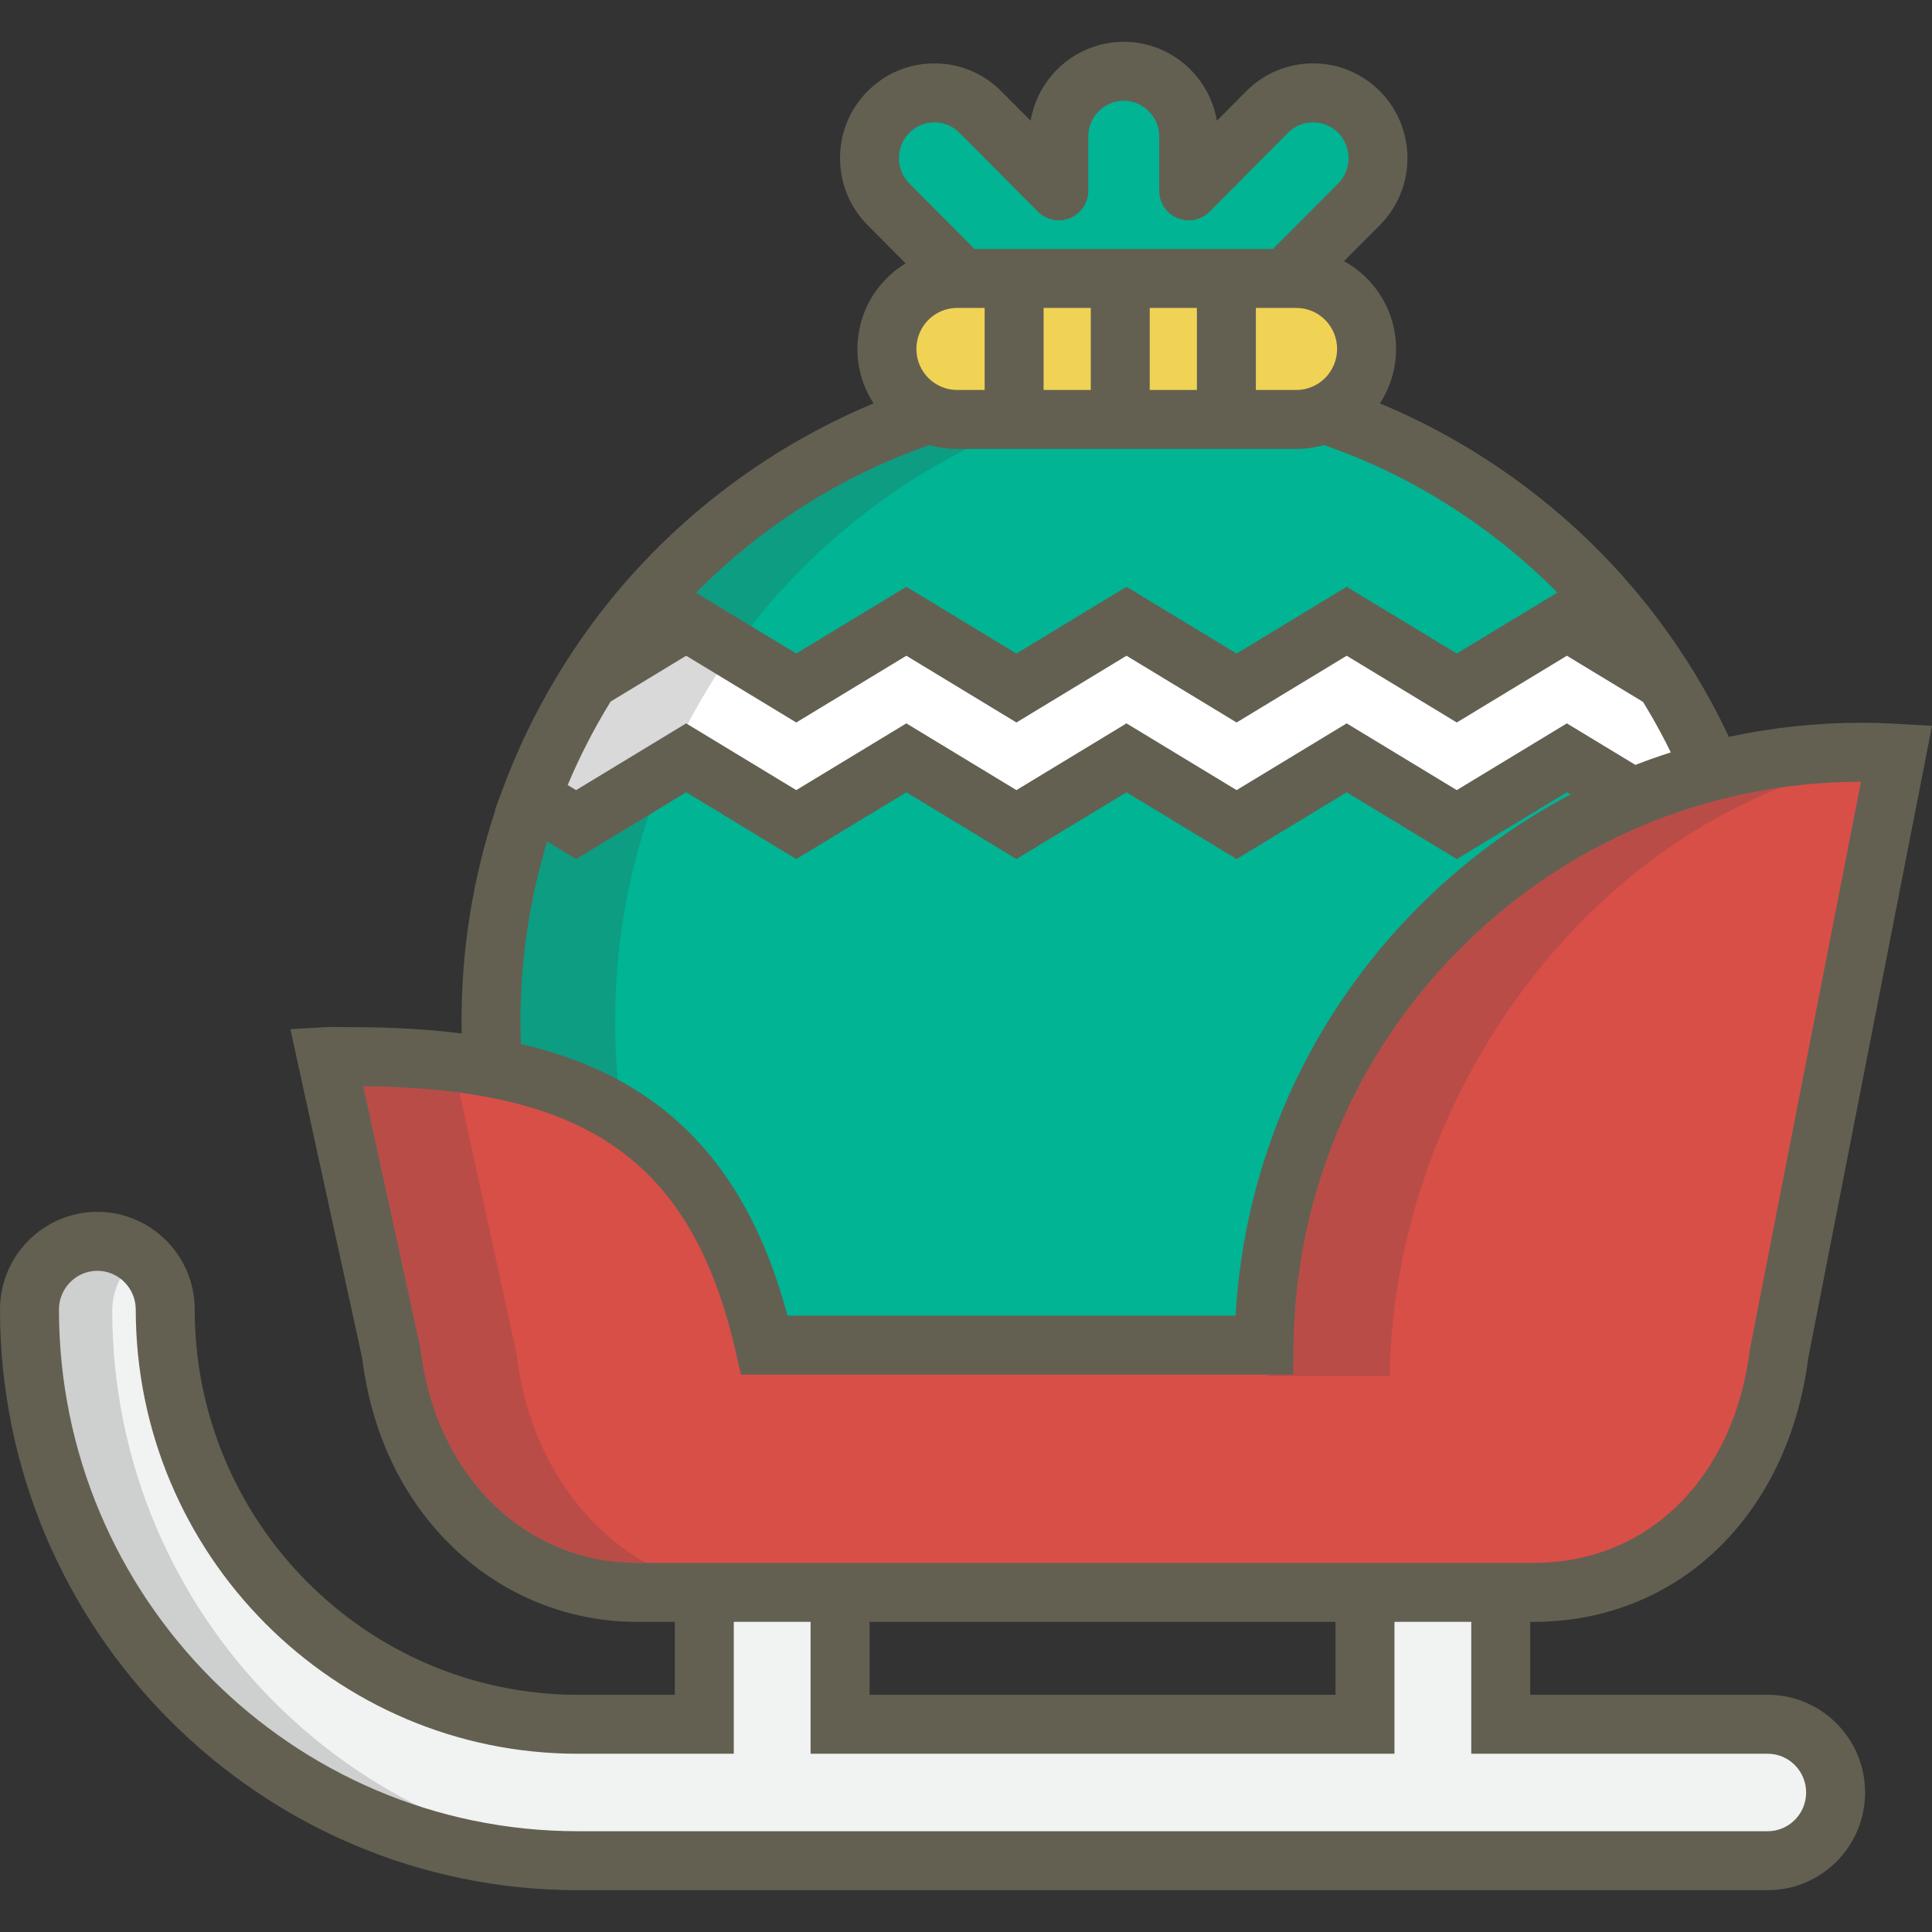
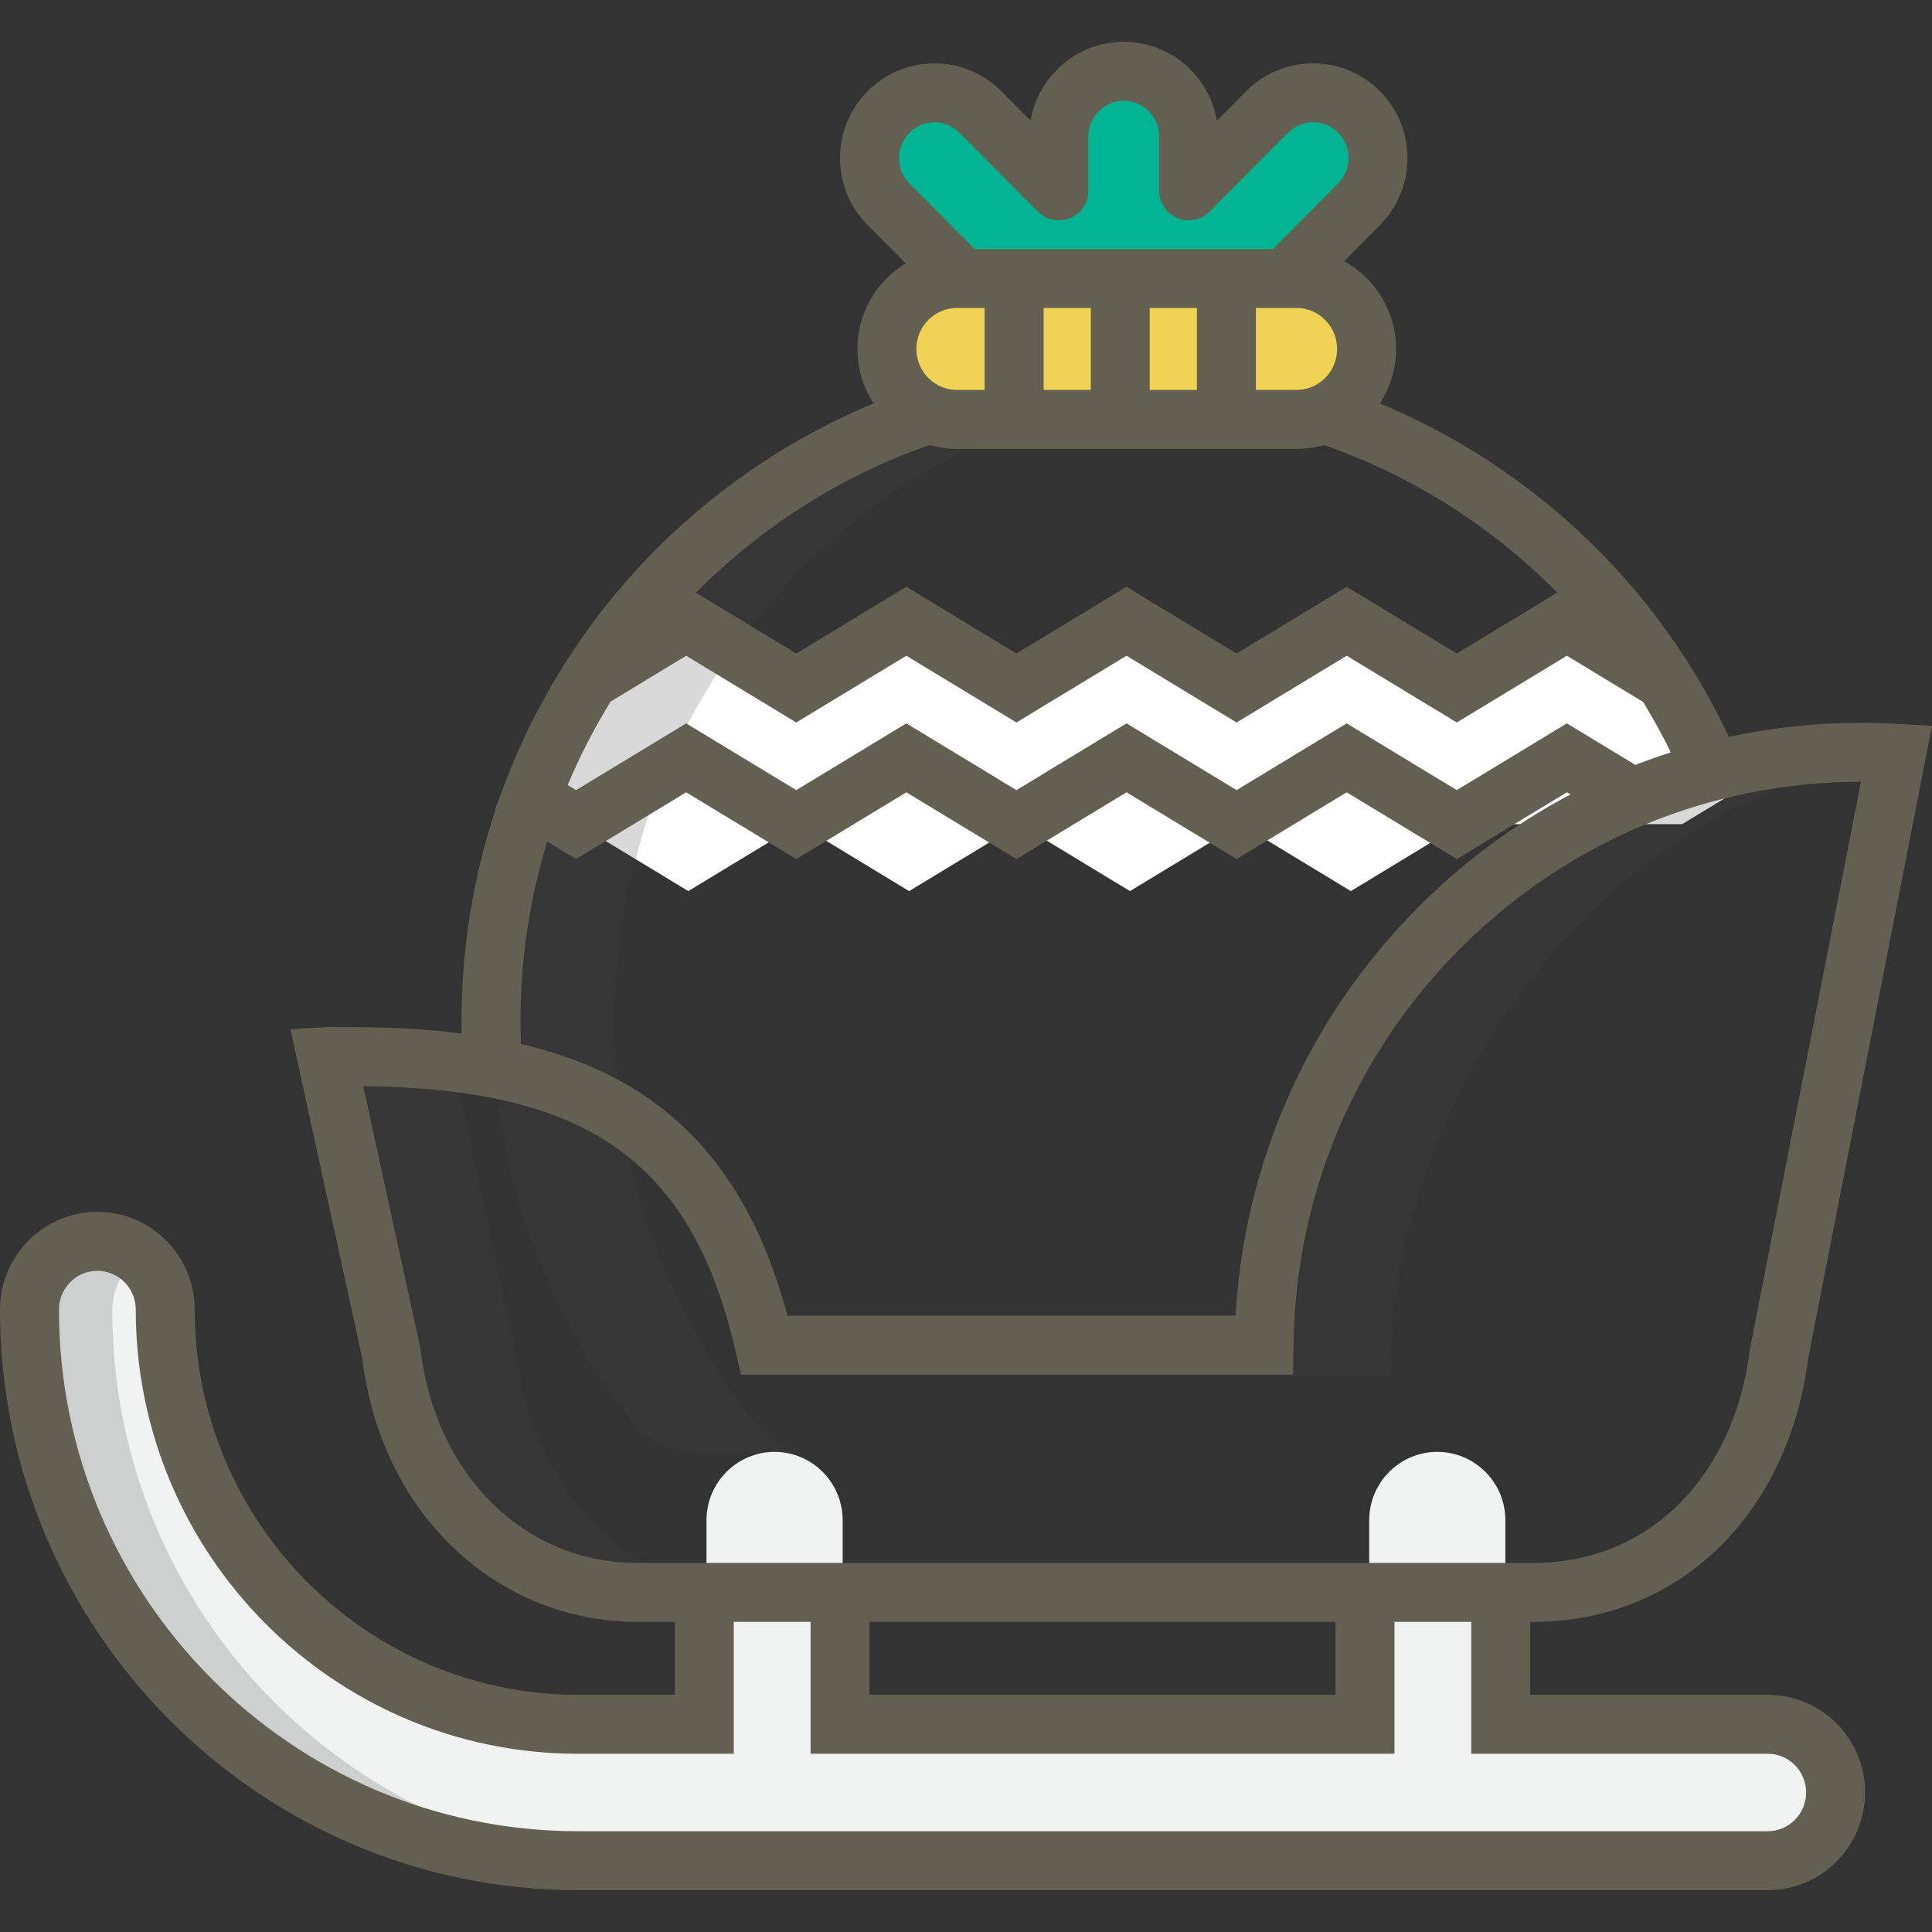
<svg xmlns="http://www.w3.org/2000/svg" height="800px" width="800px" version="1.1" id="Layer_1" viewBox="0 0 512 512" xml:space="preserve">
  <rect x="0" y="0" width="512" height="512" fill="#333333" stroke="none" />
  <g>
    <path style="fill:#00B494;" d="M361.259,28.982c-6.741-6.776-17.672-6.776-24.414,0l-20.858,20.963V35.512   c0-9.583-7.729-17.351-17.264-17.351c-9.536,0-17.264,7.768-17.264,17.351v14.434l-20.86-20.964   c-6.742-6.777-17.672-6.777-24.414,0c-6.743,6.775-6.743,17.761,0,24.536l22.023,22.135h81.028l22.023-22.135   C368.003,46.743,368.003,35.758,361.259,28.982z" />
-     <path style="fill:#00B494;" d="M184.54,385.143c-6.537,0-12.72-2.978-16.812-8.098c-23.992-30.006-37.204-67.758-37.204-106.304   c0-37.074,11.678-72.303,33.771-101.876c21.35-28.58,51.744-50.068,85.584-60.507c2.05-0.631,4.184-0.954,6.329-0.954h86.619   c2.145,0,4.278,0.322,6.329,0.954c33.84,10.437,64.235,31.926,85.584,60.507c22.093,29.575,33.77,64.804,33.77,101.876   c0,38.545-13.212,76.298-37.204,106.304c-4.093,5.12-10.277,8.098-16.811,8.098H184.54z" />
  </g>
-   <path style="fill:#FFFFFF;" d="M445.788,218.407l12.047-7.303c-4.027-10.785-9.167-21.169-15.383-31.024l-25.935-15.722  l-29.262,17.742l-29.269-17.742l-29.266,17.742l-29.263-17.743L270.195,182.1l-29.259-17.742l-29.268,17.743l-29.263-17.743  l-25.752,15.615c-6.257,9.904-11.427,20.34-15.472,31.184l11.96,7.252l29.262-17.742l29.263,17.741l29.265-17.741l29.261,17.742  l29.261-17.742l29.263,17.741l29.266-17.742l29.269,17.742l29.264-17.742L445.788,218.407z" />
+   <path style="fill:#FFFFFF;" d="M445.788,218.407l12.047-7.303c-4.027-10.785-9.167-21.169-15.383-31.024l-25.935-15.722  l-29.262,17.742l-29.269-17.742l-29.266,17.742l-29.263-17.743L270.195,182.1l-29.259-17.742l-29.268,17.743l-29.263-17.743  l-25.752,15.615c-6.257,9.904-11.427,20.34-15.472,31.184l11.96,7.252l29.263,17.741l29.265-17.741l29.261,17.742  l29.261-17.742l29.263,17.741l29.266-17.742l29.269,17.742l29.264-17.742L445.788,218.407z" />
  <g style="opacity:0.2;">
    <path style="fill:#414042;" d="M200.208,377.044c-23.991-30.006-37.204-67.758-37.204-106.304   c0-37.074,11.678-72.303,33.771-101.877c21.35-28.58,51.744-50.068,85.584-60.507c2.05-0.631,4.184-0.954,6.329-0.954h-32.48   c-2.145,0-4.279,0.322-6.329,0.954c-33.84,10.437-64.235,31.926-85.584,60.507c-22.094,29.575-33.771,64.804-33.771,101.877   c0,38.545,13.213,76.298,37.204,106.304c4.093,5.12,10.276,8.098,16.812,8.098h32.48   C210.483,385.143,204.302,382.165,200.208,377.044z" />
  </g>
  <path style="fill:#F1F2F2;" d="M469.913,457.569H398.94v-54.67c0-10.015-8.079-18.134-18.044-18.134s-18.043,8.119-18.043,18.134  v54.67H223.315v-54.67c0-10.015-8.078-18.134-18.044-18.134c-9.964,0-18.044,8.119-18.044,18.134v54.67h-33.605  c-60.486,0-109.695-49.456-109.695-110.246c0-10.015-8.079-18.134-18.044-18.134s-18.044,8.119-18.044,18.134  c0,80.787,65.398,146.513,145.784,146.513h316.292c9.965,0,18.043-8.119,18.043-18.134  C487.955,465.688,479.878,457.569,469.913,457.569z" />
  <g style="opacity:0.2;">
    <path style="fill:#414042;" d="M29.747,347.322c0-5.868,2.786-11.071,7.088-14.385c-3.034-2.347-6.827-3.749-10.954-3.749   c-9.965,0-18.044,8.119-18.044,18.134c0,80.787,65.398,146.514,145.784,146.514h21.91   C95.145,493.837,29.747,428.111,29.747,347.322z" />
  </g>
-   <path style="fill:#D84F48;" d="M504.163,199.467c-3.093-0.18-6.207-0.282-9.343-0.282c-87.046,0-157.723,70.371-158.815,157.592  H203.2c-13.606-59.473-49.867-76.69-109.916-76.69c-2.172,0-4.327-0.124-6.468,0l17.181,78.735  c4.621,38.646,32.651,63.688,65.353,63.688h238.262c35.441,0,60.734-26.607,65.354-63.688L504.163,199.467z" />
  <g style="opacity:0.2;">
    <path style="fill:#414042;" d="M136.911,358.823l-16.876-77.337c-8.324-0.963-17.238-1.398-26.751-1.398   c-2.172,0-4.327-0.124-6.468,0l17.181,78.735c4.621,38.646,32.651,63.688,65.353,63.688h32.914   C169.562,422.509,141.531,397.468,136.911,358.823z" />
    <path style="fill:#414042;" d="M500.739,200.944l0.289-1.481c-3.034-0.177-6.09-0.277-9.169-0.277   c-85.424,0-154.784,79.88-155.855,165.475h32.301C369.276,287.041,426.402,212.202,500.739,200.944z" />
  </g>
  <path style="fill:#F0D355;" d="M363.273,91.97c0,10.35-8.348,18.739-18.646,18.739h-90.219c-10.296,0-18.645-8.389-18.645-18.739  l0,0c0-10.349,8.348-18.738,18.645-18.738h90.219C354.926,73.232,363.273,81.622,363.273,91.97L363.273,91.97z" />
  <path style="fill:#636052;" d="M468.467,449.136h-62.942V429.81h0.834c38.281,0,67.535-28.146,72.871-70.065L512,192.362  l-8.933-0.52c-3.357-0.195-6.642-0.295-9.77-0.295c-11.953,0-23.714,1.273-35.139,3.734c-3.086-6.577-6.577-12.98-10.459-19.135  l-0.982-1.559l-0.052-0.031c-2.21-3.43-4.537-6.802-7.001-10.101c-18.993-25.427-44.866-45.445-73.975-57.547  c2.702-4.157,4.28-9.113,4.28-14.433c0-10.027-5.582-18.771-13.787-23.269l9.504-9.554c9.735-9.782,9.735-25.701,0.002-35.483  c-4.727-4.752-11.016-7.369-17.709-7.369c-6.69,0-12.981,2.616-17.707,7.369l-7.793,7.832c-1.993-11.859-12.299-20.92-24.674-20.92  c-12.376,0-22.683,9.062-24.675,20.922l-7.792-7.832c-4.728-4.752-11.017-7.37-17.709-7.37c-6.69,0-12.981,2.617-17.707,7.369  c-9.735,9.783-9.735,25.701,0,35.483l10.084,10.137c-7.652,4.645-12.778,13.075-12.778,22.686c0,5.322,1.577,10.278,4.279,14.433  c-29.106,12.102-54.979,32.12-73.975,57.547c-2.442,3.269-4.755,6.61-6.952,10.008l-0.027,0.017l-0.949,1.498  c-0.81,1.284-1.604,2.576-2.379,3.877c-0.045,0.075-0.089,0.15-0.133,0.226c-0.703,1.181-1.39,2.37-2.065,3.564  c-0.08,0.145-0.162,0.29-0.244,0.437c-2.931,5.23-5.584,10.586-7.954,16.054c-0.004,0.009-0.008,0.019-0.013,0.027  c-1.249,2.883-2.42,5.795-3.51,8.738l-2.135,5.723l0.099,0.06c-5.917,17.86-8.958,36.697-8.958,56.013  c0,1.063,0.031,2.123,0.051,3.185c-8.909-1.124-18.656-1.678-29.366-1.678c-0.673,0-1.345-0.014-2.016-0.026  c-1.723-0.033-3.462-0.045-4.885,0.04l-9.13,0.529l19.001,87.071c2.503,20.277,10.938,37.751,24.407,50.549  c13.198,12.541,30.408,19.448,48.455,19.448h10.009v19.326h-25.69c-55.993,0-101.546-45.799-101.546-102.095  c0-14.276-11.574-25.892-25.801-25.892C11.574,321.151,0,332.766,0,347.042c0,84.848,68.702,153.876,153.148,153.876h315.32  c14.226,0,25.8-11.615,25.8-25.892C494.267,460.751,482.694,449.136,468.467,449.136z M253.627,81.607h7.315v21.737h-7.315  c-5.941,0-10.774-4.877-10.774-10.869C242.852,86.481,247.686,81.607,253.627,81.607z M276.568,81.607h12.5v21.737h-12.5V81.607z   M304.693,81.607h12.5v21.737h-12.5V81.607z M332.819,81.607h10.749c5.943,0,10.777,4.875,10.777,10.868  c0,5.992-4.834,10.869-10.777,10.869h-10.749V81.607z M240.997,35.191c1.773-1.783,4.128-2.764,6.631-2.764s4.858,0.981,6.632,2.765  l20.796,20.899c2.231,2.242,5.595,2.917,8.519,1.712c2.925-1.207,4.832-4.058,4.832-7.222V36.191c0-5.23,4.216-9.485,9.398-9.485  c5.183,0,9.398,4.255,9.398,9.485v14.387c0,3.164,1.908,6.014,4.833,7.222c2.925,1.206,6.287,0.532,8.518-1.712l20.793-20.898  c1.774-1.783,4.128-2.765,6.632-2.765s4.858,0.982,6.632,2.765c3.687,3.705,3.687,9.735,0,13.441l-17.263,17.351H258.26  l-17.265-17.351C237.308,44.926,237.308,38.898,240.997,35.191z M246.356,117.938c2.311,0.666,4.749,1.03,7.27,1.03h89.941  c2.522,0,4.959-0.365,7.271-1.03c23.2,8.037,44.511,21.554,61.865,39.101l-26.641,16.153l-29.179-17.688l-29.175,17.688  l-29.174-17.689l-29.171,17.688l-29.168-17.688l-29.179,17.689l-26.569-16.109C201.813,139.514,223.139,125.982,246.356,117.938z   M150.471,207.975c0.774-1.845,1.588-3.677,2.434-5.494c0.03-0.065,0.059-0.13,0.089-0.194c0.841-1.8,1.718-3.586,2.625-5.356  c0.047-0.09,0.092-0.18,0.138-0.269c0.893-1.733,1.819-3.45,2.775-5.151c0.075-0.134,0.15-0.267,0.226-0.4  c0.94-1.663,1.912-3.309,2.912-4.937c0.053-0.086,0.106-0.171,0.158-0.256l20.018-12.14l29.174,17.689l29.177-17.689l29.17,17.688  l29.171-17.688l29.174,17.689l29.175-17.689l29.179,17.688l29.174-17.688l20.186,12.237c0.226,0.368,0.446,0.739,0.67,1.109  c0.585,0.969,1.16,1.942,1.723,2.924c0.386,0.671,0.765,1.346,1.142,2.022c0.573,1.03,1.134,2.066,1.681,3.108  c0.304,0.576,0.605,1.154,0.903,1.733c0.418,0.821,0.822,1.651,1.229,2.478c-3.161,1.009-6.288,2.118-9.38,3.317L415.237,191.7  l-29.175,17.688L356.884,191.7l-29.175,17.688L298.536,191.7l-29.171,17.688L240.193,191.7l-29.176,17.688L181.844,191.7  l-29.173,17.688l-2.229-1.35C150.453,208.016,150.461,207.995,150.471,207.975z M145.018,223.019l7.654,4.64l29.173-17.688  l29.174,17.687l29.176-17.687l29.171,17.688l29.171-17.688l29.174,17.687l29.175-17.688l29.179,17.688l29.175-17.688l0.948,0.575  c-14.421,7.606-27.792,17.399-39.69,29.217c-29.435,29.238-46.688,67.656-49.066,108.891H208.688  c-7.37-27.575-20.267-46.984-39.316-59.222c-8.889-5.71-19.201-9.927-31.316-12.766c-0.073-1.988-0.12-3.979-0.12-5.973  C137.936,254.301,140.339,238.288,145.018,223.019z M168.828,414.186c-29.808,0-53.409-23.277-57.394-56.606l-0.045-0.372  l-15.135-69.362c28.955,0.324,49.565,5.03,64.673,14.735c17.041,10.947,27.854,28.625,34.032,55.63l1.388,6.071h146.34l0.096-7.716  c0.501-40.021,16.385-77.565,44.724-105.715c28.326-28.138,65.849-43.645,105.672-43.677l-29.332,149.833l-0.086,0.535  c-2.075,16.655-8.582,30.845-18.815,41.038c-10.249,10.21-23.591,15.607-38.585,15.607L168.828,414.186L168.828,414.186z   M230.44,429.811h123.485v19.326H230.44V429.811z M468.467,485.293h-315.32c-75.83,0-137.523-62.019-137.523-138.25  c0-5.66,4.565-10.266,10.176-10.266s10.175,4.605,10.175,10.266c0,64.911,52.563,117.719,117.172,117.719h41.315v-34.951h20.351  v34.951H369.55v-34.951h20.35v34.951h78.567c5.61,0,10.175,4.606,10.175,10.265C478.643,480.688,474.077,485.293,468.467,485.293z" />
</svg>